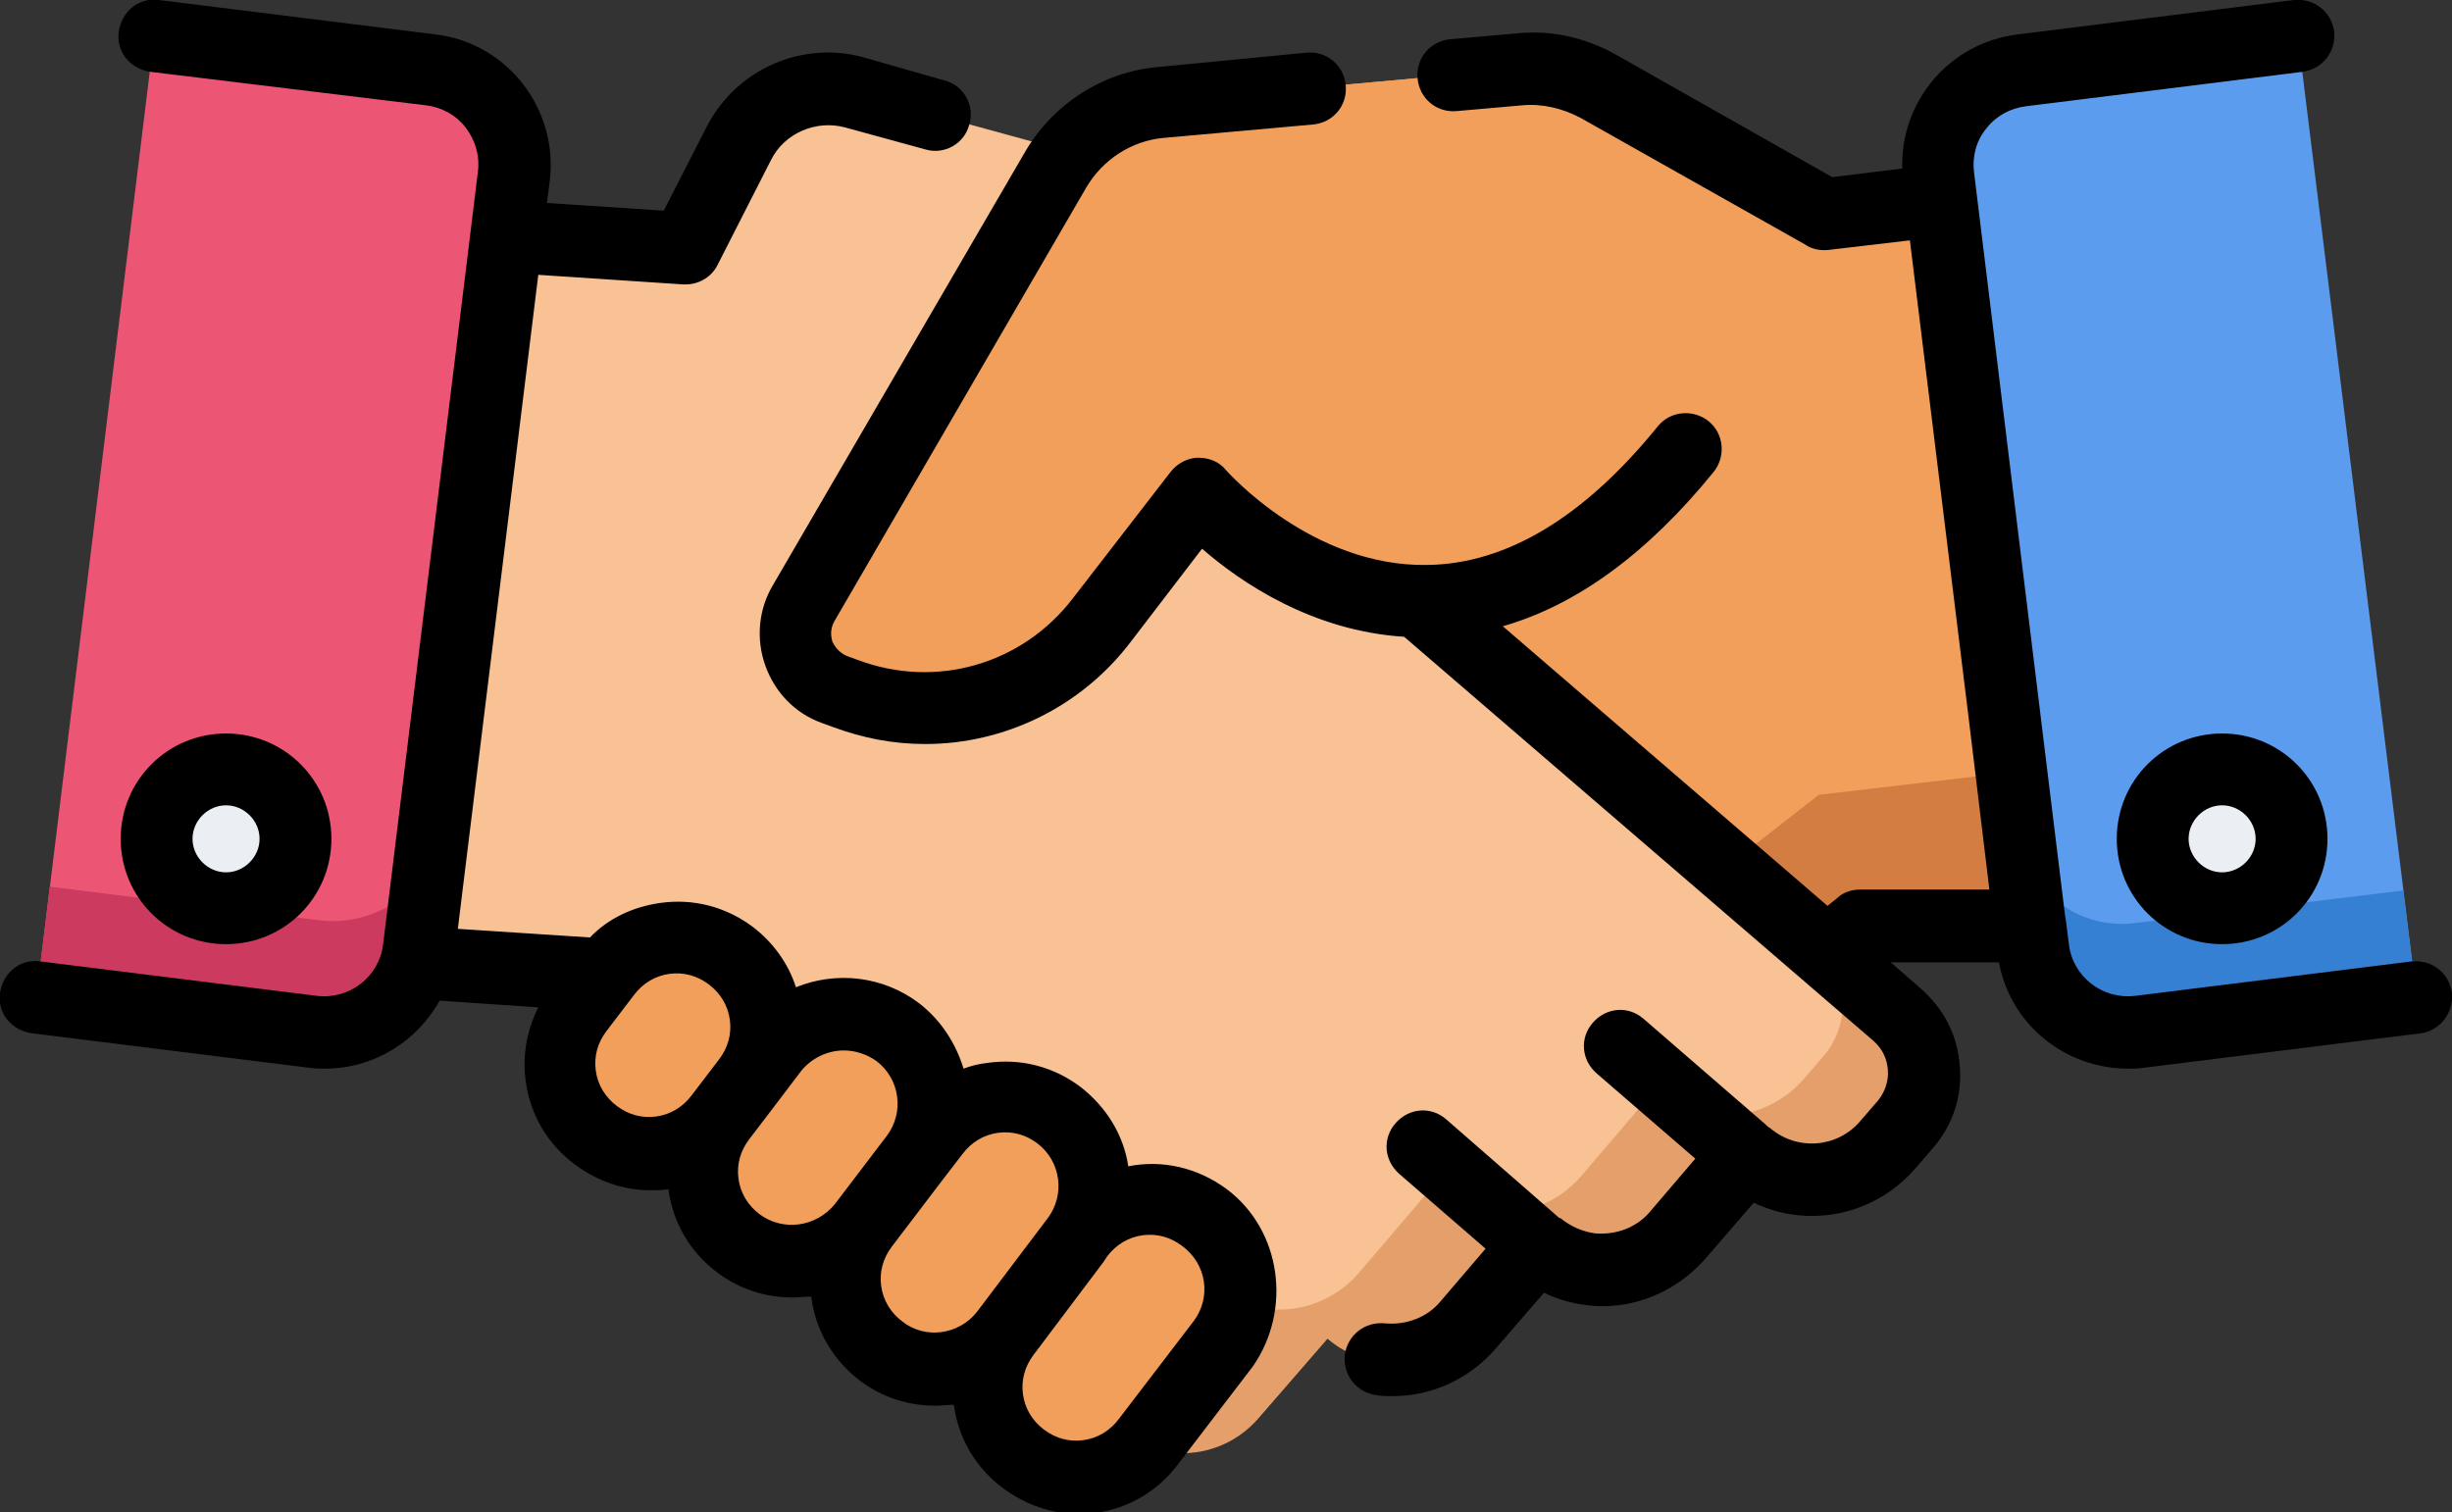
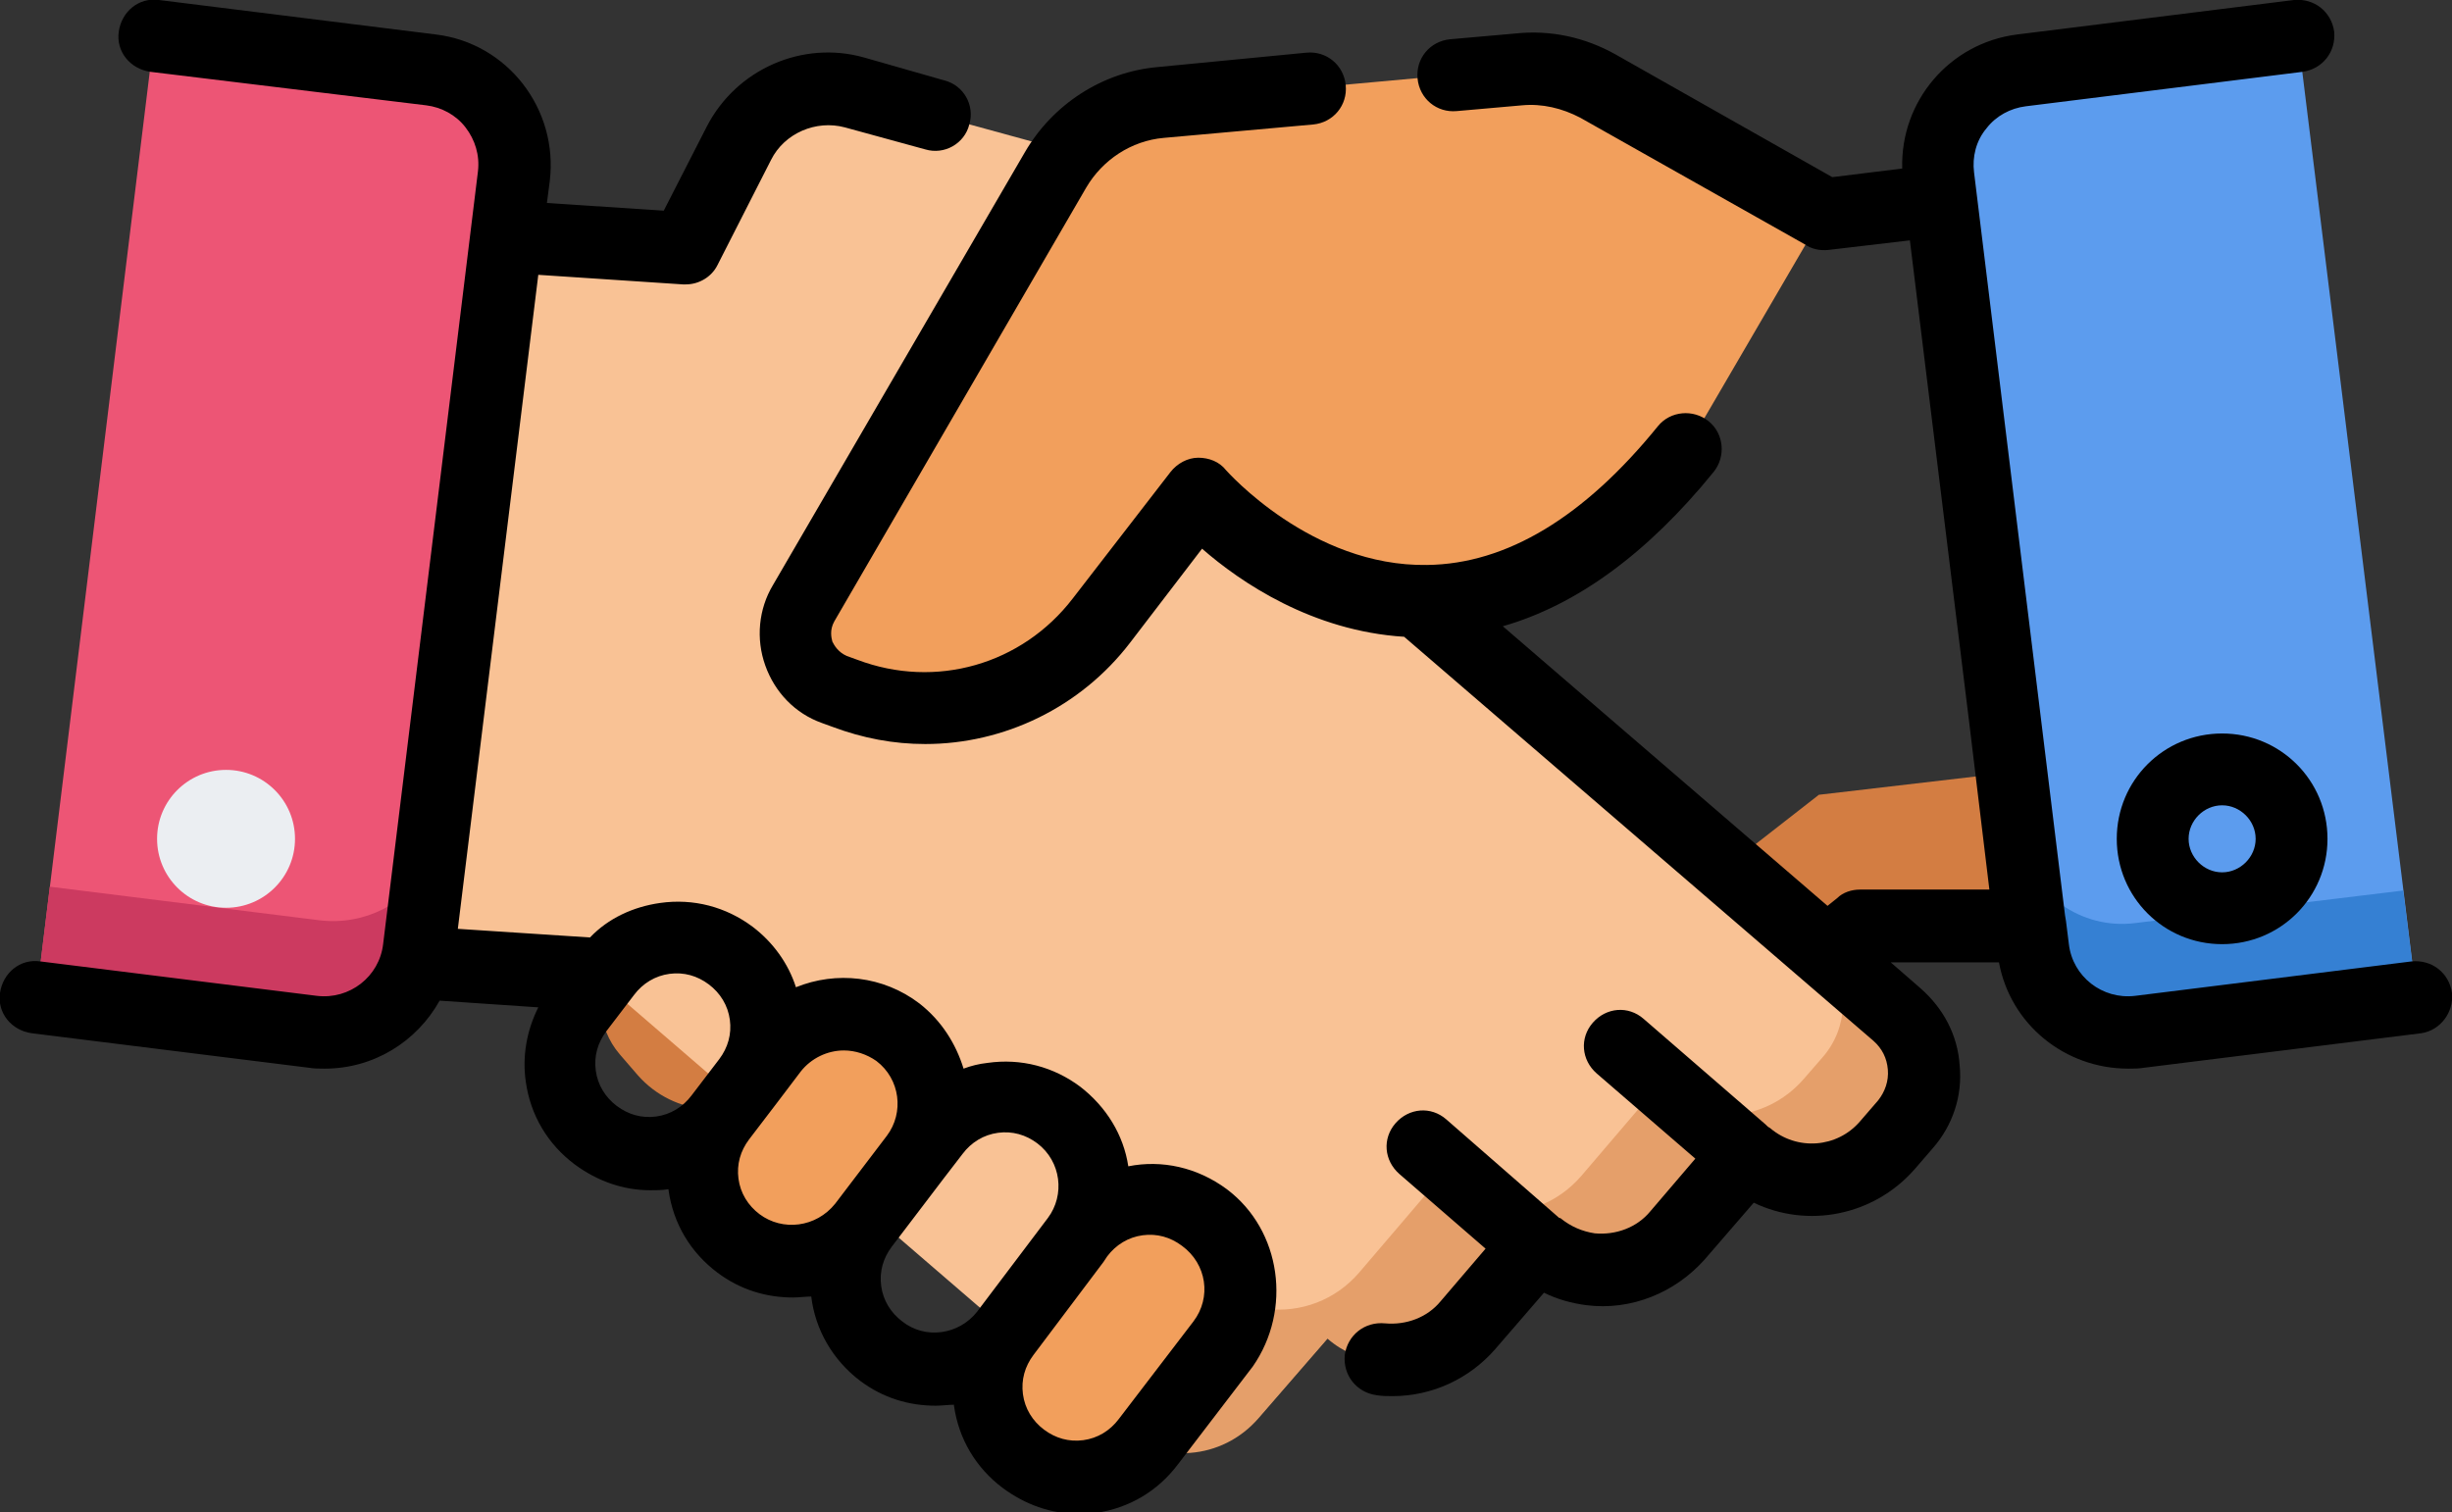
<svg xmlns="http://www.w3.org/2000/svg" version="1.1" id="Capa_1" x="0px" y="0px" viewBox="0 0 256 157.9" style="enable-background:new 0 0 256 157.9;" xml:space="preserve">
  <rect x="0" y="0" width="256" height="157.9" fill="#333333" stroke="none" />
  <style type="text/css">
	.st0{fill:#F29F5C;}
	.st1{fill:#D37D42;}
	.st2{fill:#F9C295;}
	.st3{fill:#E59F6A;}
	.st4{fill:#5C9CEE;}
	.st5{fill:#3580D3;}
	.st6{fill:#ED5575;}
	.st7{fill:#CC3A60;}
	.st8{fill:#EBEEF2;}
</style>
  <g>
    <g>
      <g>
-         <path class="st0" d="M209.1,73.6l-6.5-52.8l-12.2,1.5l0,0L166.8,9c-2.5-1.4-5.4-2-8.3-1.8l-37.3,3.4c-4.6,0.4-8.7,3-11,7L83.9,63     c-1.9,3.3-0.4,7.6,3.2,9l1.1,0.4c2.1,0.8,4.2,1.2,6.3,1.4l-3.3,2.9l-6.7,5.8l-19,16.2c-3.4,2.9-3.7,8.1-0.8,11.4l1.9,2.2     c3.8,4.3,10.3,4.8,14.7,1l7.2,8.3c2.4,2.7,5.8,3.9,9.1,3.5c2-0.2,3.9-1.1,5.6-2.5l7.2,8.3c2.4,2.7,5.8,3.9,9.1,3.5     c2-0.2,3.9-1.1,5.6-2.5l3.9,3.4c3.8,4.3,10.4,4.8,14.7,1l5.3-4.7l44.9-35l0,0l17.7,0L209.1,73.6z" />
        <path class="st1" d="M189.9,83L189.9,83l-45,35.1l-5.3,4.7c-4.3,3.8-10.9,3.3-14.7-1l-3.9-3.4c-1.6,1.4-3.6,2.2-5.6,2.5     c-3.3,0.4-6.8-0.8-9.1-3.5L99,109c-1.6,1.4-3.6,2.2-5.6,2.5c-3.3,0.4-6.8-0.8-9.1-3.5L77,99.7c-3.7,3.2-9.1,3.4-12.9,0.6     c-2,3-1.8,7,0.6,9.8l1.9,2.2c3.8,4.3,10.3,4.8,14.7,1l7.2,8.3c2.4,2.7,5.8,3.9,9.1,3.5c2-0.2,3.9-1.1,5.6-2.5l7.2,8.3     c2.4,2.7,5.8,3.9,9.1,3.5c2-0.2,3.9-1.1,5.6-2.5l3.9,3.4c3.8,4.3,10.4,4.8,14.7,1l5.3-4.7l44.9-35l0,0l17.7,0l-2-15.9L189.9,83z" />
      </g>
      <g>
        <path class="st2" d="M198,105.9L174,85.1l-6.7-5.8l-4.8-4.1l-20.6-17.8l2.4-20.3c0.8-6.9-3.5-13.3-10.2-15.1L89.2,9.7     c-4.8-1.3-9.8,0.9-12,5.3l-5.6,11l-24.2-1.6l-6.2,52.9l-2.7,23l23.6,1.6l0,0l49.3,42.5l5.4,4.6c4.4,3.8,10.9,3.3,14.7-1.1     l7.2-8.3c1.6,1.4,3.6,2.2,5.6,2.5c3.3,0.4,6.8-0.8,9.1-3.5l7.2-8.4c1.6,1.4,3.6,2.2,5.6,2.5c3.3,0.4,6.8-0.8,9.1-3.5l7.2-8.3     c4.4,3.8,10.9,3.3,14.7-1.1l1.9-2.2C201.8,113.9,201.4,108.8,198,105.9z" />
        <path class="st3" d="M198,105.9l-7.3-6.3c2.4,3.2,2.3,7.7-0.4,10.8l-2,2.3c-4,4.6-11,5.1-15.6,1.2l-7.6,8.9     c-2.5,2.9-6.1,4.2-9.7,3.8c-2.1-0.2-4.2-1.1-5.9-2.6l-7.6,8.9c-2.5,2.9-6.1,4.2-9.7,3.8c-2.1-0.2-4.2-1.1-5.9-2.6l-7.6,8.9     c-1.4,1.7-3.3,2.8-5.2,3.4l3.2,2.8c4.4,3.8,10.9,3.3,14.7-1.1l7.2-8.3c1.6,1.4,3.6,2.2,5.6,2.5c3.3,0.4,6.8-0.8,9.1-3.5l7.2-8.4     c1.6,1.4,3.6,2.2,5.6,2.5c3.3,0.4,6.8-0.8,9.1-3.5l7.2-8.3c4.4,3.8,10.9,3.3,14.7-1.1l1.9-2.2C201.8,113.9,201.4,108.8,198,105.9     z" />
      </g>
      <g>
        <g>
-           <path class="st0" d="M63.2,101.7l-2.9,3.8c-3.1,4.1-2.3,10,1.8,13.1l0,0c4.1,3.1,10,2.3,13.1-1.8l2.9-3.8      c3.1-4.1,2.3-10-1.8-13.1l0,0C72.2,96.7,66.3,97.6,63.2,101.7z" />
          <path class="st0" d="M80.6,109.6l-5.4,7.1c-3.1,4.1-2.3,10,1.8,13.1l0,0c4.1,3.1,10,2.3,13.1-1.8l5.4-7.1      c3.1-4.1,2.3-10-1.8-13.1l0,0C89.6,104.7,83.7,105.5,80.6,109.6z" />
-           <path class="st0" d="M97.4,118.3l-7.3,9.7c-3.1,4.1-2.3,10,1.8,13.1l0,0c4.1,3.1,10,2.3,13.1-1.8l7.3-9.7      c3.1-4.1,2.3-10-1.8-13.1l0,0C106.4,113.4,100.5,114.2,97.4,118.3z" />
          <path class="st0" d="M112.7,129l-7.8,10.2c-3.1,4.1-2.3,10,1.8,13.1l0,0c4.1,3.1,10,2.3,13.1-1.8l7.8-10.2      c3.1-4.1,2.3-10-1.8-13.1l0,0C121.7,124.1,115.8,124.9,112.7,129z" />
        </g>
      </g>
      <path class="st0" d="M190.4,22.3L166.8,9c-2.5-1.4-5.4-2-8.3-1.8l-37.3,3.4c-4.6,0.4-8.7,3-11,7L83.9,63c-1.9,3.3-0.4,7.6,3.2,9    l1.1,0.4c9.6,3.6,20.5,0.5,26.8-7.6l10.1-13.1c0,0,24.2,28,50.9-4.7" />
      <path class="st4" d="M239.9,3.7l12.4,100.4l-28.9,3.6c-5.5,0.7-10.4-3.2-11.1-8.7l-9.9-80.6C201.7,13,205.5,8,211,7.3L239.9,3.7z" />
      <path class="st5" d="M222.9,96.4c-5.6,0.7-10.8-3-12-8.4l1.4,11.1c0.7,5.5,5.6,9.3,11.1,8.7l28.9-3.6l-1.4-11.2L222.9,96.4z" />
      <path class="st6" d="M16.1,3.7L3.8,104.1l28.9,3.6c5.5,0.7,10.4-3.2,11.1-8.7l9.9-80.6C54.3,13,50.5,8,45,7.3L16.1,3.7z" />
      <path class="st7" d="M33.3,96.1L5.2,92.6l-1.4,11.5l28.9,3.6c5.5,0.7,10.4-3.2,11.1-8.7l1-8.5C42.5,94.3,38.1,96.7,33.3,96.1z" />
      <g>
-         <circle class="st8" cx="232" cy="87.6" r="7.2" />
        <circle class="st8" cx="23.6" cy="87.6" r="7.2" />
      </g>
    </g>
    <g>
      <path d="M128.1,124.2c-3.1-2.3-6.8-3.1-10.3-2.4c-0.5-3.3-2.3-6.2-5-8.3c-2.8-2.1-6.2-3-9.7-2.5c-0.9,0.1-1.7,0.3-2.5,0.6    c-0.8-2.6-2.3-5-4.6-6.8c-3.8-2.9-8.7-3.4-12.9-1.7c-0.8-2.5-2.4-4.7-4.5-6.3c-2.8-2.1-6.2-3-9.7-2.5c-2.8,0.4-5.4,1.6-7.3,3.6    L47.8,97l8.4-68.3l15.1,1c0.1,0,0.2,0,0.3,0c1.4,0,2.7-0.8,3.3-2l5.6-11c1.4-2.8,4.7-4.2,7.7-3.4l8.4,2.3c2,0.6,4.1-0.6,4.6-2.6    c0.6-2-0.6-4.1-2.6-4.6L90.2,6c-6.4-1.8-13.3,1.2-16.4,7.2L69.3,22l-12.2-0.8l0.3-2.3C58.3,11.4,53,4.5,45.5,3.6L16.6,0    c-2.1-0.3-3.9,1.2-4.2,3.3c-0.3,2.1,1.2,3.9,3.3,4.2L44.5,11c1.6,0.2,3.1,1,4.1,2.3c1,1.3,1.5,2.9,1.3,4.6L40,98.6    c-0.4,3.4-3.5,5.8-6.9,5.4l-28.9-3.6c-2.1-0.3-3.9,1.2-4.2,3.3c-0.3,2.1,1.2,3.9,3.3,4.2l28.9,3.6c0.6,0.1,1.1,0.1,1.7,0.1    c5.1,0,9.6-2.8,12-7.1l10.3,0.7c-1.2,2.4-1.7,5.1-1.3,7.8c0.5,3.5,2.3,6.5,5.1,8.6c2.3,1.7,5,2.7,7.9,2.7c0.6,0,1.2,0,1.8-0.1    c0,0,0.1,0,0.1,0c0,0,0,0.1,0,0.1c0.5,3.5,2.3,6.5,5.1,8.6c2.4,1.8,5.1,2.6,7.9,2.6c0.6,0,1.3-0.1,1.9-0.1    c0.4,3.4,2.2,6.6,5.1,8.8c2.4,1.8,5.1,2.6,7.9,2.6c0.6,0,1.3-0.1,1.9-0.1c0,0,0,0.1,0,0.1c0.5,3.5,2.3,6.5,5.1,8.6    c2.3,1.7,5,2.7,7.9,2.7c0.6,0,1.2,0,1.8-0.1c3.5-0.5,6.5-2.3,8.6-5.1l7.8-10.2C134.9,136.8,133.8,128.5,128.1,124.2z M68.5,116.6    c-1.5,0.2-2.9-0.2-4.1-1.1c-1.2-0.9-2-2.2-2.2-3.7c-0.2-1.5,0.2-2.9,1.1-4.1l2.9-3.8c0.9-1.2,2.2-2,3.7-2.2    c1.5-0.2,2.9,0.2,4.1,1.1c1.2,0.9,2,2.2,2.2,3.7s-0.2,2.9-1.1,4.1l-2.9,3.8C71.3,115.6,70,116.4,68.5,116.6z M79.3,126.8    c-1.2-0.9-2-2.2-2.2-3.7c-0.2-1.5,0.2-2.9,1.1-4.1l2.9-3.8c0,0,0,0,0,0l2.5-3.3c1.1-1.4,2.8-2.2,4.5-2.2c1.2,0,2.4,0.4,3.4,1.1    c2.5,1.9,2.9,5.4,1.1,7.8l-5.4,7.1C85.2,128.2,81.7,128.6,79.3,126.8z M94.2,138c-1.2-0.9-2-2.2-2.2-3.7c-0.2-1.5,0.2-2.9,1.1-4.1    c0,0,0,0,0,0l5.4-7.1l0,0l2-2.6c0.9-1.2,2.2-2,3.7-2.2c1.5-0.2,2.9,0.2,4.1,1.1c2.5,1.9,2.9,5.4,1.1,7.8L102,137c0,0,0,0,0,0    C100.1,139.4,96.6,139.9,94.2,138z M124.6,138l-7.8,10.2c-0.9,1.2-2.2,2-3.7,2.2c-1.5,0.2-2.9-0.2-4.1-1.1c-1.2-0.9-2-2.2-2.2-3.7    c-0.2-1.5,0.2-2.9,1.1-4.1l7.3-9.7c0,0,0,0,0,0l0.4-0.6c0.9-1.2,2.2-2,3.7-2.2c1.5-0.2,2.9,0.2,4.1,1.1    C126,132,126.5,135.5,124.6,138z" />
      <path d="M256,103.7c-0.3-2.1-2.1-3.5-4.2-3.3l-28.9,3.6c-3.4,0.4-6.5-2-6.9-5.4l-0.3-2.4l0,0l-0.1-0.6L206.1,18    c-0.2-1.6,0.2-3.3,1.3-4.6c1-1.3,2.5-2.1,4.1-2.3l28.9-3.6c2.1-0.3,3.5-2.1,3.3-4.2c-0.3-2.1-2.1-3.5-4.2-3.3l-28.9,3.6    c-7.1,0.9-12.2,7-12,14l-7.3,0.9L168.7,5.7c-3.2-1.8-6.8-2.6-10.5-2.2c0,0,0,0,0,0l-6.8,0.6c-2.1,0.2-3.6,2-3.4,4.1    c0.2,2.1,2,3.6,4.1,3.4l6.8-0.6c2.1-0.2,4.2,0.3,6.1,1.3l23.4,13.2c0.7,0.5,1.6,0.7,2.5,0.6l8.5-1l6.2,50.4l2.1,17.4l-13.5,0    c-0.9,0-1.8,0.3-2.4,0.9l-1,0.8l-33.9-29.2c7.7-2.2,15.1-7.6,22-16.1c1.3-1.6,1.1-4-0.5-5.3c-1.6-1.3-4-1.1-5.3,0.5    c-7.7,9.5-15.8,14.4-24.1,14.5c-12.1,0.2-20.9-9.8-21-9.9c-0.7-0.9-1.8-1.3-2.9-1.3c-1.1,0-2.2,0.6-2.9,1.5L112,62.5    c-5.3,6.9-14.3,9.5-22.5,6.4l-1.1-0.4c-0.9-0.4-1.3-1.1-1.5-1.5c-0.1-0.4-0.3-1.2,0.2-2.1l26.3-45.3c1.7-2.9,4.7-4.9,8.1-5.2    l15.6-1.4c2.1-0.2,3.6-2,3.4-4.1c-0.2-2.1-2-3.6-4.1-3.4L120.9,7c-5.8,0.5-11,3.9-13.9,8.9L80.7,61.1c-1.5,2.5-1.8,5.6-0.8,8.4    c1,2.8,3.1,5,5.9,6l1.1,0.4c3.2,1.2,6.4,1.8,9.7,1.8c8.2,0,16.2-3.8,21.4-10.6l7.5-9.8c4,3.5,11.5,8.6,21.1,9.2l49,42.2    c0.9,0.8,1.4,1.8,1.5,3s-0.3,2.3-1,3.2l-1.9,2.2c-2.4,2.8-6.6,3.1-9.4,0.7c-0.2-0.1-0.3-0.2-0.5-0.4l-12.7-11    c-1.6-1.4-3.9-1.2-5.3,0.4c-1.4,1.6-1.2,3.9,0.4,5.3L177,121l-4.7,5.5c-1.4,1.7-3.6,2.5-5.8,2.3c-1.3-0.2-2.5-0.7-3.6-1.6    c0,0,0,0-0.1,0L151,116.9c-1.6-1.4-3.9-1.2-5.3,0.4c-1.4,1.6-1.2,3.9,0.4,5.3l9,7.8l-4.7,5.5c-1.4,1.7-3.6,2.5-5.8,2.3    c-2.1-0.2-3.9,1.2-4.2,3.3c-0.2,2.1,1.2,3.9,3.3,4.2c0.6,0.1,1.1,0.1,1.7,0.1c4.1,0,8-1.8,10.7-4.9l5.1-5.9    c1.4,0.7,2.9,1.1,4.4,1.3c4.7,0.6,9.3-1.3,12.4-4.8l5.1-5.9c5.6,2.7,12.5,1.4,16.8-3.5l1.9-2.2c2.1-2.4,3.1-5.5,2.8-8.6    c-0.2-3.2-1.7-6-4.1-8.1l-3.1-2.7l11.3,0c1.2,6.5,6.9,11.1,13.5,11.1c0.6,0,1.1,0,1.7-0.1l28.9-3.6    C254.8,107.6,256.2,105.7,256,103.7z" />
      <path d="M232,76.6c-6.1,0-11,4.9-11,11c0,6.1,4.9,11,11,11c6.1,0,11-4.9,11-11C243,81.5,238.1,76.6,232,76.6z M232,91.1    c-1.9,0-3.5-1.6-3.5-3.5c0-1.9,1.6-3.5,3.5-3.5c1.9,0,3.5,1.6,3.5,3.5C235.5,89.5,233.9,91.1,232,91.1z" />
-       <path d="M34.6,87.6c0-6.1-4.9-11-11-11s-11,4.9-11,11c0,6.1,4.9,11,11,11S34.6,93.7,34.6,87.6z M20.1,87.6c0-1.9,1.6-3.5,3.5-3.5    s3.5,1.6,3.5,3.5c0,1.9-1.6,3.5-3.5,3.5S20.1,89.5,20.1,87.6z" />
    </g>
  </g>
</svg>